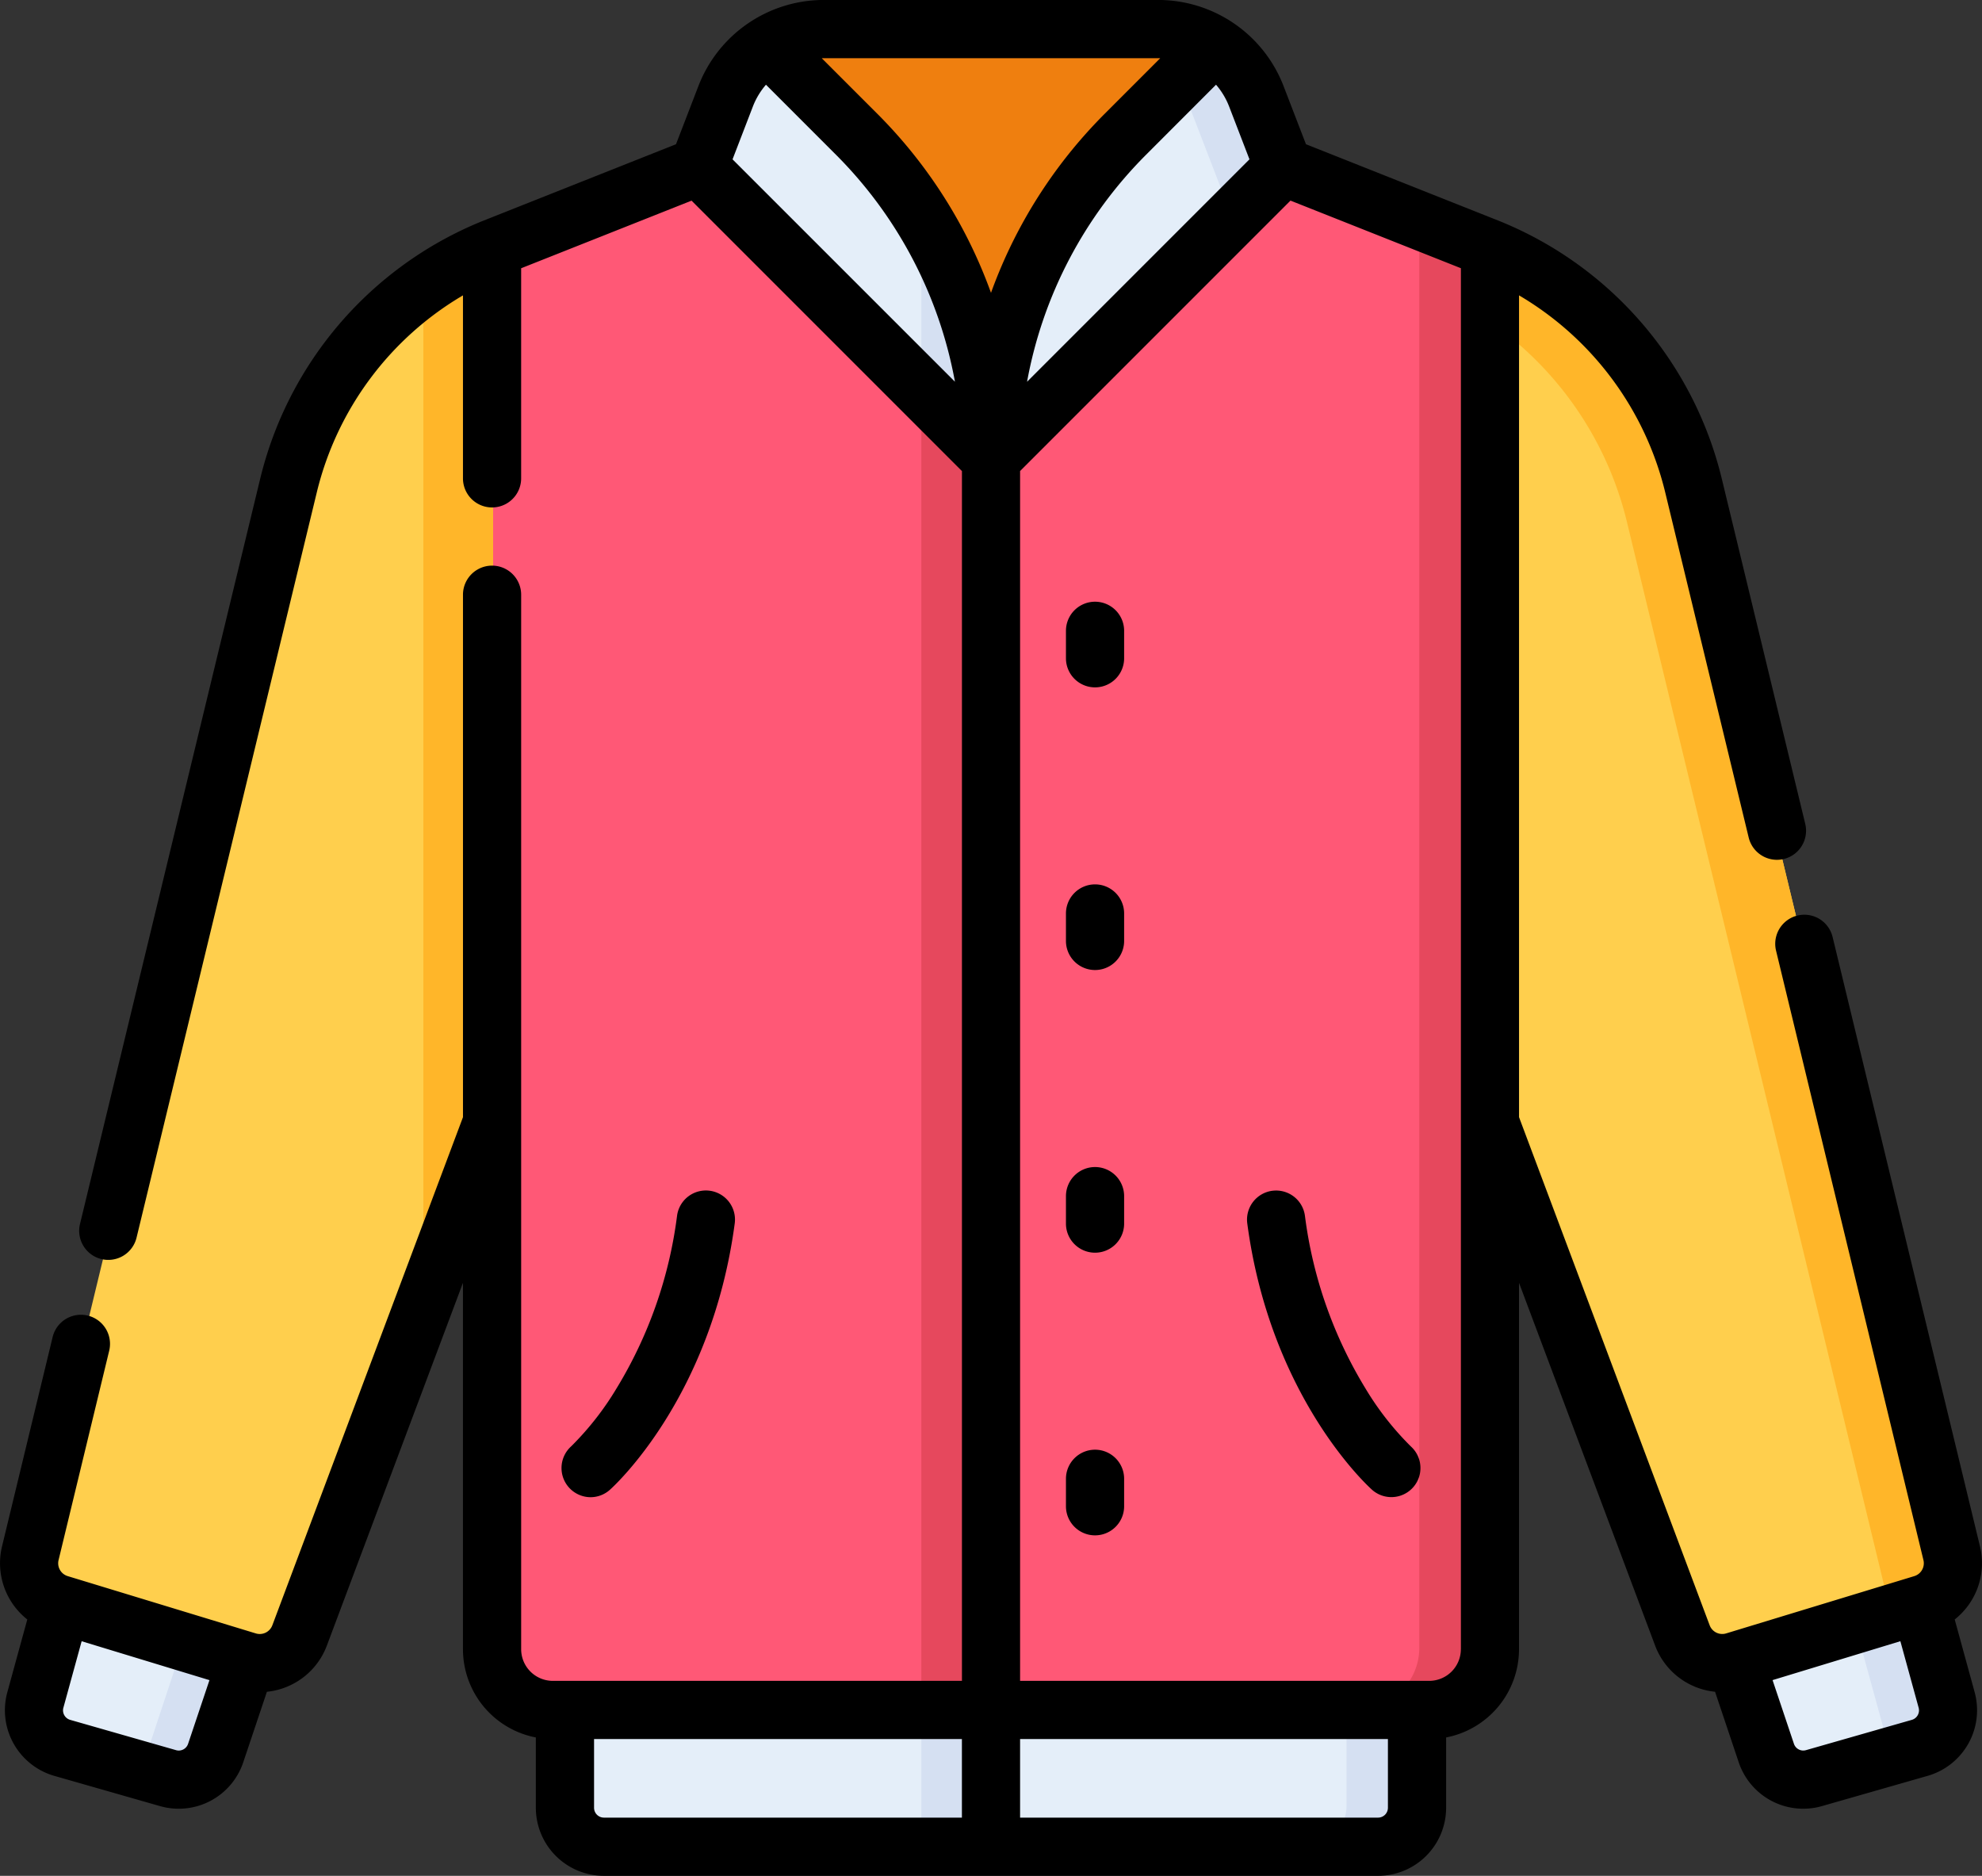
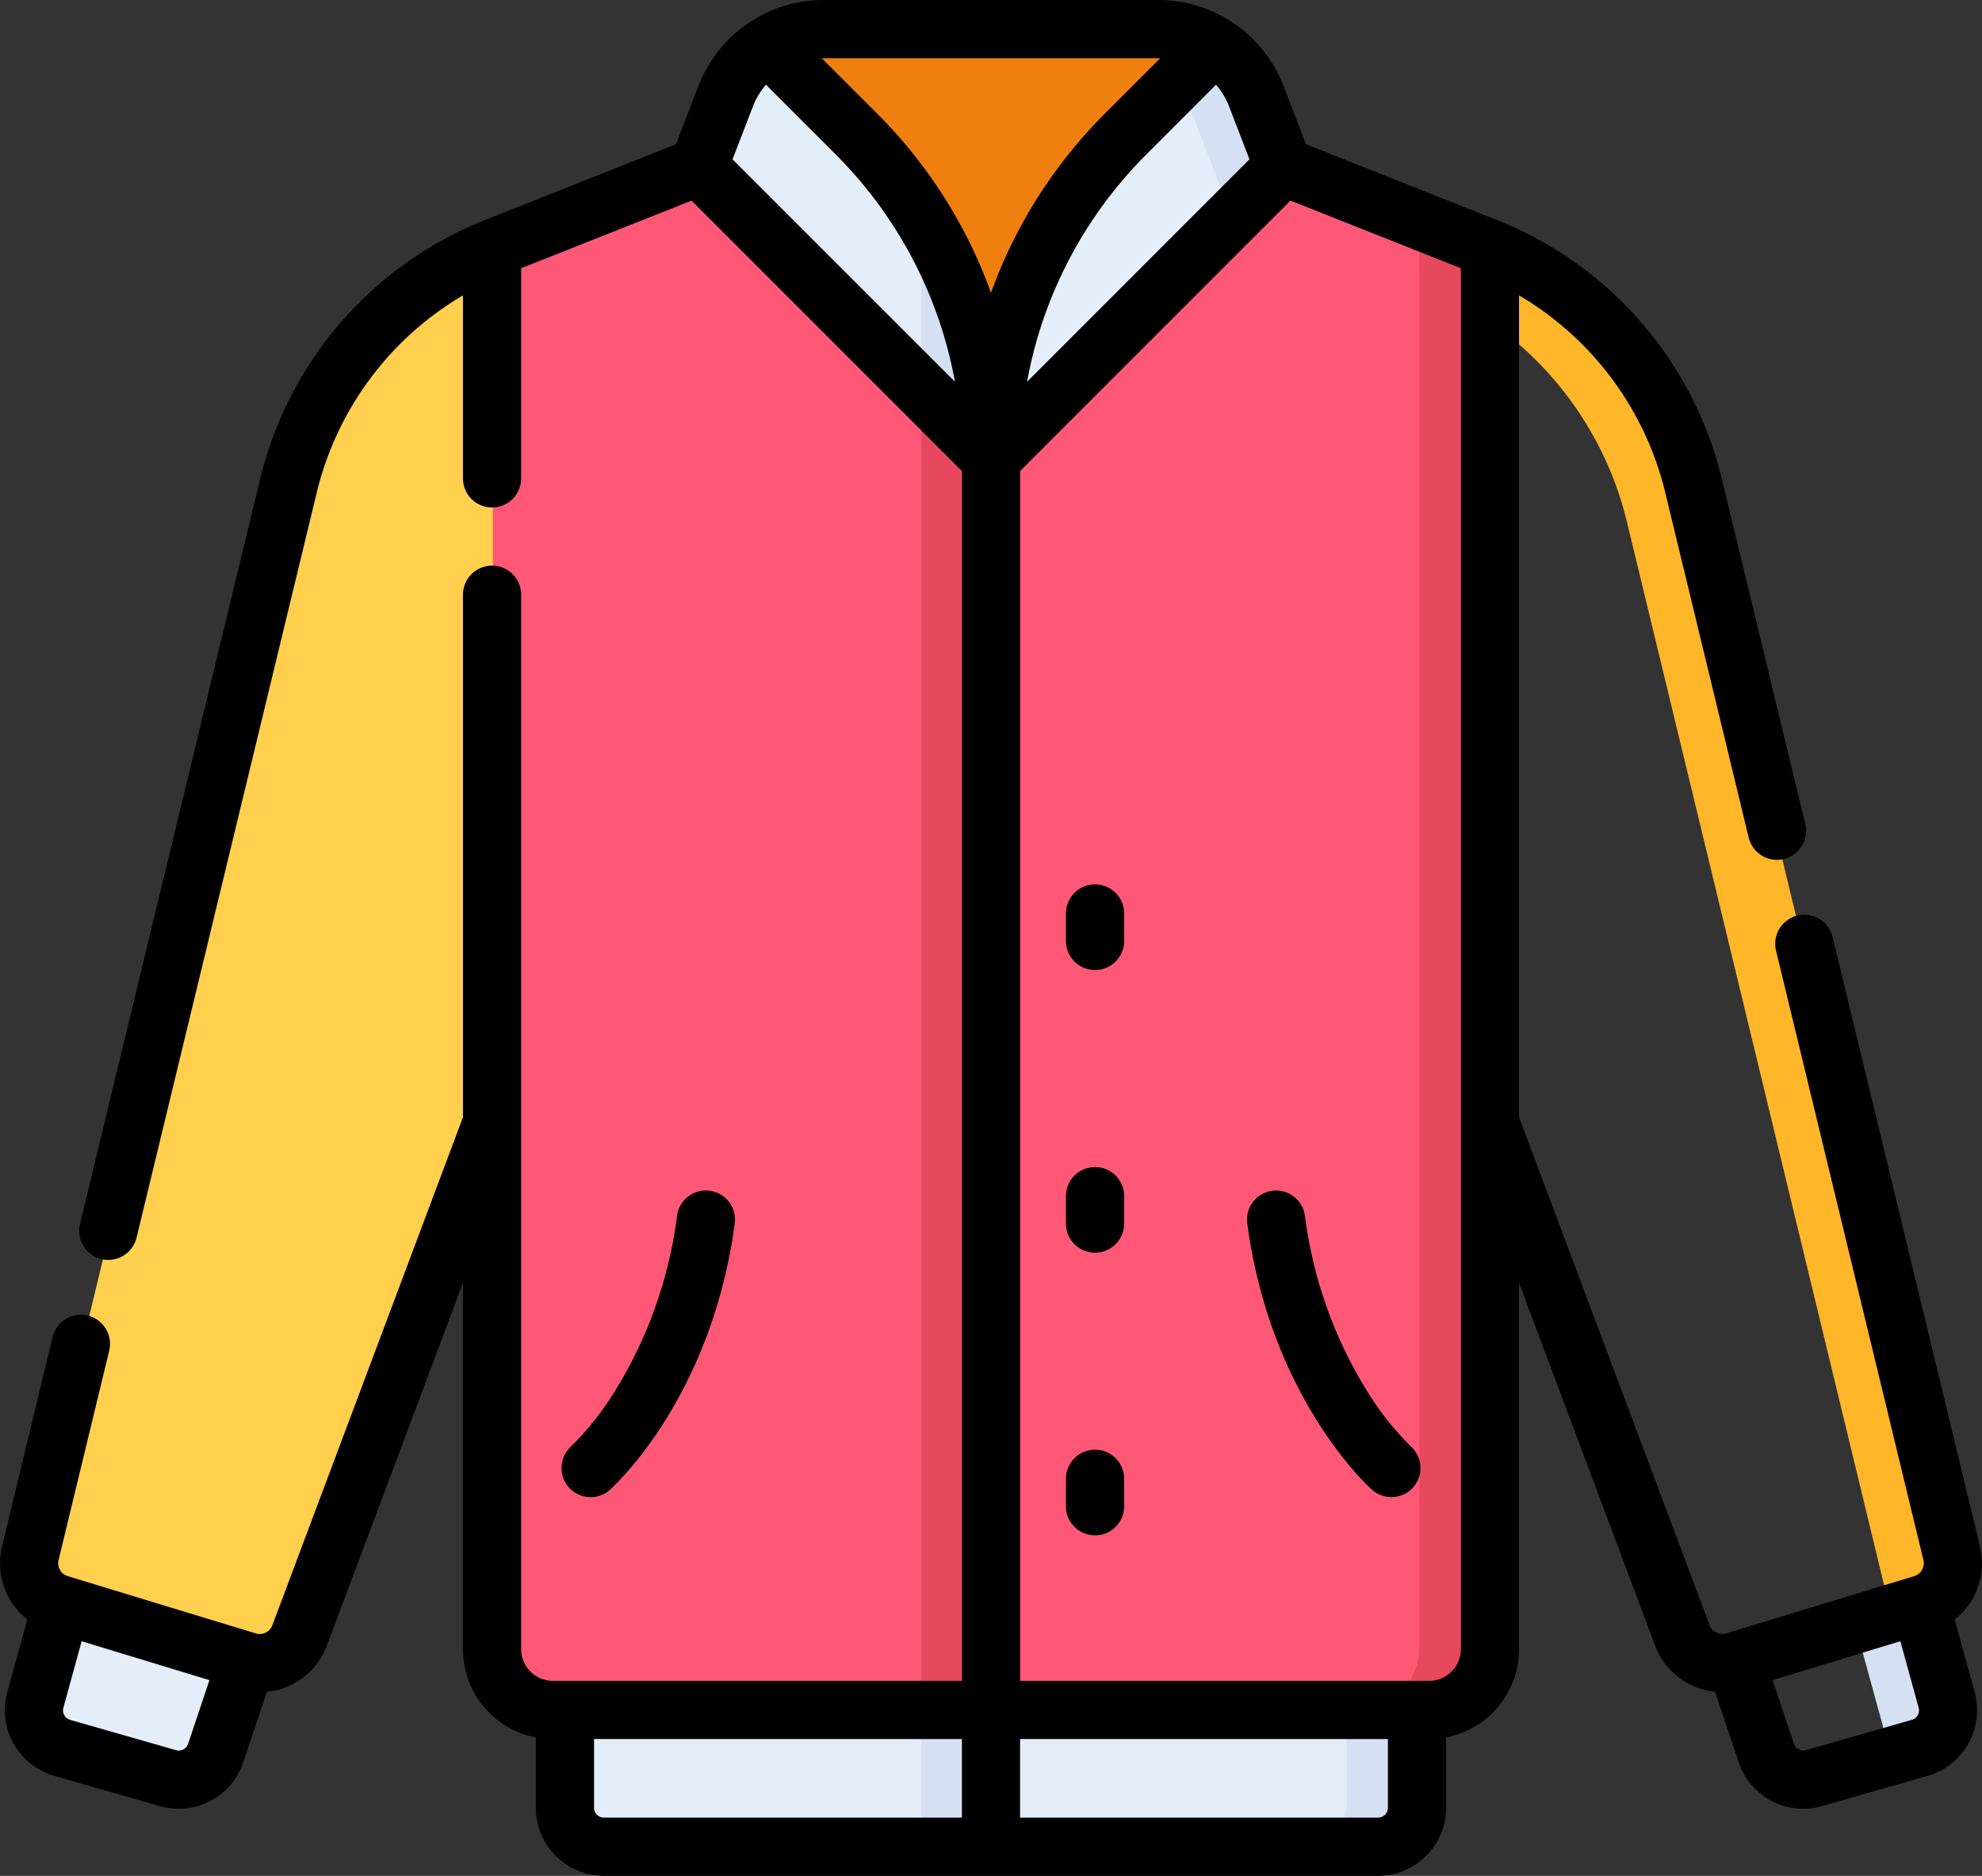
<svg xmlns="http://www.w3.org/2000/svg" width="187.644" height="177.569" viewBox="0 0 187.644 177.569">
  <rect x="0" y="0" width="187.644" height="177.569" fill="#333333" stroke="none" />
  <g id="varsity-jacket" transform="translate(0 0)">
    <g id="Group_309" data-name="Group 309" transform="translate(2.932 2.923)">
      <path id="Path_12128" data-name="Path 12128" d="M283.629,57.152l19.213,7.623c.1.04.2.084.3.126V197.236a5.734,5.734,0,0,1-5.734,5.734H256V84.781Z" transform="translate(-165.11 -44.167)" fill="#ff5876" />
      <path id="Path_12129" data-name="Path 12129" d="M149.84,467.944h36.576V455.023H146.16v9.241A3.68,3.68,0,0,0,149.84,467.944Z" transform="translate(-95.525 -296.221)" fill="#e4eef9" />
      <path id="Path_12130" data-name="Path 12130" d="M11.858,427.877,29.341,433.2l-2.919,8.7a3.68,3.68,0,0,1-4.5,2.368l-10-2.861a3.68,3.68,0,0,1-2.536-4.512Z" transform="translate(-8.793 -279.024)" fill="#e4eef9" />
-       <path id="Path_12131" data-name="Path 12131" d="M39.939,437.389l-3.484,10.535a3.668,3.668,0,0,1-.952,1.5l3.048.872a3.68,3.68,0,0,0,4.5-2.368l2.919-8.7Z" transform="translate(-25.423 -285.05)" fill="#d5e0f2" />
      <path id="Path_12132" data-name="Path 12132" d="M292.576,467.944H256V455.023h40.256v9.241A3.68,3.68,0,0,1,292.576,467.944Z" transform="translate(-165.11 -296.221)" fill="#e4eef9" />
      <path id="Path_12133" data-name="Path 12133" d="M341.479,455.023v9.241a3.68,3.68,0,0,1-3.68,3.68h6.6a3.68,3.68,0,0,0,3.68-3.68v-9.241Z" transform="translate(-216.93 -296.221)" fill="#d5e0f2" />
-       <path id="Path_12134" data-name="Path 12134" d="M465.417,427.877,447.934,433.2l2.919,8.7a3.68,3.68,0,0,0,4.5,2.368l10-2.861a3.68,3.68,0,0,0,2.536-4.512Z" transform="translate(-286.701 -279.024)" fill="#e4eef9" />
      <path id="Path_12135" data-name="Path 12135" d="M487.619,436.893l-2.474-9.015-6.07,1.848,2.639,9.611a3.67,3.67,0,0,1-.634,3.213l4-1.145a3.68,3.68,0,0,0,2.537-4.512Z" transform="translate(-306.429 -279.024)" fill="#d5e0f2" />
      <path id="Path_12136" data-name="Path 12136" d="M224.1,21.721H192.385a9.864,9.864,0,0,0-9.206,6.321l-2.566,6.665,27.629,27.628,27.629-27.629L233.3,28.041a9.865,9.865,0,0,0-9.206-6.32Z" transform="translate(-117.351 -21.721)" fill="#ef7f0f" />
      <path id="Path_12137" data-name="Path 12137" d="M51.745,78.294A32.373,32.373,0,0,0,32.52,100.65L8.113,201.56a4.019,4.019,0,0,0,2.735,4.789l17.777,5.412a4.018,4.018,0,0,0,4.932-2.432l18.187-48.471V78.294Z" transform="translate(-8 -57.56)" fill="#ffcf4d" />
-       <path id="Path_12138" data-name="Path 12138" d="M384.638,78.294a32.373,32.373,0,0,1,19.225,22.356L428.27,201.559a4.019,4.019,0,0,1-2.735,4.789l-17.777,5.412a4.018,4.018,0,0,1-4.932-2.432l-18.187-48.471Z" transform="translate(-246.603 -57.56)" fill="#ffcf4d" />
      <path id="Path_12139" data-name="Path 12139" d="M428.271,201.56,403.864,100.651a32.374,32.374,0,0,0-19.225-22.356v6.733a32.366,32.366,0,0,1,13.06,19.015l24.407,100.909a4,4,0,0,1-.206,2.5l3.636-1.107A4.019,4.019,0,0,0,428.271,201.56Z" transform="translate(-246.603 -57.561)" fill="#ffb629" />
      <path id="Path_12140" data-name="Path 12140" d="M146.878,57.152l-19.213,7.623c-.1.04-.2.084-.3.126V197.236a5.734,5.734,0,0,0,5.734,5.734h41.411V84.781Z" transform="translate(-83.617 -44.167)" fill="#ff5876" />
-       <path id="Path_12141" data-name="Path 12141" d="M109.362,178.439l6.6-17.582V78.294a32.374,32.374,0,0,0-6.6,3.644Z" transform="translate(-72.213 -57.56)" fill="#ffb629" />
      <path id="Path_12142" data-name="Path 12142" d="M238,455.023h6.6v12.921H238Z" transform="translate(-153.706 -296.221)" fill="#d5e0f2" />
      <path id="Path_12143" data-name="Path 12143" d="M238,114.539V239.324h6.6V121.136Z" transform="translate(-153.706 -80.522)" fill="#e6485d" />
      <path id="Path_12144" data-name="Path 12144" d="M363.022,73.593l-6.355-2.521c.021,1.62.041,2.639.061,2.647V206.054a5.734,5.734,0,0,1-5.734,5.734h6.6a5.734,5.734,0,0,0,5.734-5.734V73.719c-.1-.041-.2-.085-.3-.125Z" transform="translate(-225.289 -52.985)" fill="#e6485d" />
      <path id="Path_12145" data-name="Path 12145" d="M283.629,37.327,256,64.956a43.4,43.4,0,0,1,12.718-30.7l8.394-8.4a9.821,9.821,0,0,1,3.908,4.7c.015.037.029.07.044.107Z" transform="translate(-165.11 -24.343)" fill="#e4eef9" />
      <path id="Path_12146" data-name="Path 12146" d="M305.127,30.556c.015.037.029.07.044.107l4.4,11.426,4.761-4.761-2.565-6.664c-.015-.037-.029-.07-.044-.107a9.819,9.819,0,0,0-3.908-4.7l-3.349,3.35a9.737,9.737,0,0,1,.66,1.345Z" transform="translate(-195.814 -24.344)" fill="#d5e0f2" />
      <path id="Path_12147" data-name="Path 12147" d="M180.612,37.327l27.629,27.629a43.4,43.4,0,0,0-12.718-30.7l-8.394-8.4a9.821,9.821,0,0,0-3.908,4.7c-.015.037-.029.07-.044.107Z" transform="translate(-117.351 -24.343)" fill="#e4eef9" />
      <path id="Path_12148" data-name="Path 12148" d="M238,69.779v16.4l6.6,6.6a43.333,43.333,0,0,0-6.6-23Z" transform="translate(-153.706 -52.166)" fill="#d5e0f2" />
    </g>
    <g id="Group_311" data-name="Group 311" transform="translate(0 0)">
      <g id="Group_310" data-name="Group 310">
        <path id="Path_12149" data-name="Path 12149" d="M185.061,167.049a6.786,6.786,0,0,0,2.393-6.915L173.5,102.442a2.754,2.754,0,0,0-5.354,1.295L182.1,161.429a1.273,1.273,0,0,1-.866,1.516l-17.813,5.423a1.274,1.274,0,0,1-1.561-.77l-18.047-48.1V41.706a29.767,29.767,0,0,1,13.832,18.617l7.911,32.708a2.754,2.754,0,0,0,5.354-1.295L163,59.028a35.281,35.281,0,0,0-20.9-24.3c-.108-.045-18.459-7.329-18.459-7.329L121.5,21.843a12.727,12.727,0,0,0-11.794-8.1H77.934a12.728,12.728,0,0,0-11.794,8.1L64,27.4S45.651,34.68,45.543,34.725a35.281,35.281,0,0,0-20.9,24.3L7.574,129.609a2.754,2.754,0,1,0,5.354,1.295L30,60.322A29.768,29.768,0,0,1,43.831,41.706V59.028a2.754,2.754,0,0,0,5.508,0V39.14l16.133-6.4,25.6,25.6V172.86H52.331a3,3,0,0,1-2.991-2.991V70.044a2.754,2.754,0,1,0-5.508,0V119.5L25.784,167.6a1.274,1.274,0,0,1-1.561.77L6.41,162.945a1.273,1.273,0,0,1-.866-1.516l4.794-19.822a2.754,2.754,0,1,0-5.354-1.295L.191,160.134a6.786,6.786,0,0,0,2.393,6.915L.69,173.95a6.463,6.463,0,0,0,4.44,7.9l10.02,2.866a6.442,6.442,0,0,0,7.878-4.144l2.241-6.679a6.792,6.792,0,0,0,5.671-4.358l12.89-34.354v34.689a8.512,8.512,0,0,0,6.9,8.347v6.658a6.449,6.449,0,0,0,6.441,6.441H130.47a6.448,6.448,0,0,0,6.441-6.441v-6.658a8.512,8.512,0,0,0,6.9-8.347V135.179l12.89,34.354a6.793,6.793,0,0,0,5.671,4.359l2.241,6.679a6.442,6.442,0,0,0,7.879,4.144l10.02-2.867a6.463,6.463,0,0,0,4.44-7.9Zm-168.4,12.369-10.02-2.867A.936.936,0,0,1,6,175.408l1.73-6.3,12.1,3.683-2.023,6.03a.931.931,0,0,1-1.141.6ZM115.127,21.764a7.046,7.046,0,0,1,1.237,2.058l1.928,5.007L97.236,49.885a40.731,40.731,0,0,1,11.277-21.5Zm-5.417-2.51c.044,0,.088,0,.132.005l-5.225,5.227a46.069,46.069,0,0,0-10.029,15q-.407.984-.766,1.981-.361-1-.767-1.983a46.074,46.074,0,0,0-10.028-15L77.8,19.259c.044,0,.088-.005.132-.005ZM71.28,23.823a7.046,7.046,0,0,1,1.237-2.058l6.615,6.617a40.731,40.731,0,0,1,11.277,21.5L69.353,28.83ZM56.242,184.873v-6.505H91.068v7.438H57.175a.934.934,0,0,1-.933-.933Zm74.228.933H96.576v-7.438H131.4v6.505A.934.934,0,0,1,130.47,185.806Zm7.836-15.937a3,3,0,0,1-2.991,2.991H96.576V58.335l25.6-25.6,16.133,6.4V169.869ZM181,176.552l-10.02,2.867a.932.932,0,0,1-1.141-.6l-2.023-6.03,12.1-3.683,1.73,6.3A.937.937,0,0,1,181,176.552Z" transform="translate(0 -13.746)" />
-         <path id="Path_12150" data-name="Path 12150" d="M278.114,169.164a2.754,2.754,0,0,0-2.754,2.754v2.6a2.754,2.754,0,0,0,5.508,0v-2.6A2.754,2.754,0,0,0,278.114,169.164Z" transform="translate(-174.442 -112.204)" />
        <path id="Path_12151" data-name="Path 12151" d="M278.114,242.174a2.754,2.754,0,0,0-2.754,2.754v2.6a2.754,2.754,0,1,0,5.508,0v-2.6A2.754,2.754,0,0,0,278.114,242.174Z" transform="translate(-174.442 -158.457)" />
        <path id="Path_12152" data-name="Path 12152" d="M278.114,315.184a2.754,2.754,0,0,0-2.754,2.754v2.6a2.754,2.754,0,1,0,5.508,0v-2.6A2.754,2.754,0,0,0,278.114,315.184Z" transform="translate(-174.442 -204.709)" />
        <path id="Path_12153" data-name="Path 12153" d="M278.114,388.193a2.754,2.754,0,0,0-2.754,2.754v2.6a2.754,2.754,0,1,0,5.508,0v-2.6A2.754,2.754,0,0,0,278.114,388.193Z" transform="translate(-174.442 -250.961)" />
        <path id="Path_12154" data-name="Path 12154" d="M147.79,350.279a2.744,2.744,0,0,0,1.831-.7c.392-.349,9.626-8.738,11.822-25.218a2.754,2.754,0,1,0-5.46-.727,41.4,41.4,0,0,1-5.726,16.338,27.911,27.911,0,0,1-4.3,5.493A2.762,2.762,0,0,0,147.79,350.279Z" transform="translate(-91.883 -208.55)" />
        <path id="Path_12155" data-name="Path 12155" d="M324.526,321.271a2.754,2.754,0,0,0-2.366,3.094c2.2,16.479,11.43,24.868,11.822,25.218a2.754,2.754,0,0,0,3.67-4.107,27.869,27.869,0,0,1-4.307-5.5,41.4,41.4,0,0,1-5.726-16.338,2.754,2.754,0,0,0-3.094-2.366Z" transform="translate(-204.075 -208.549)" />
      </g>
    </g>
  </g>
</svg>